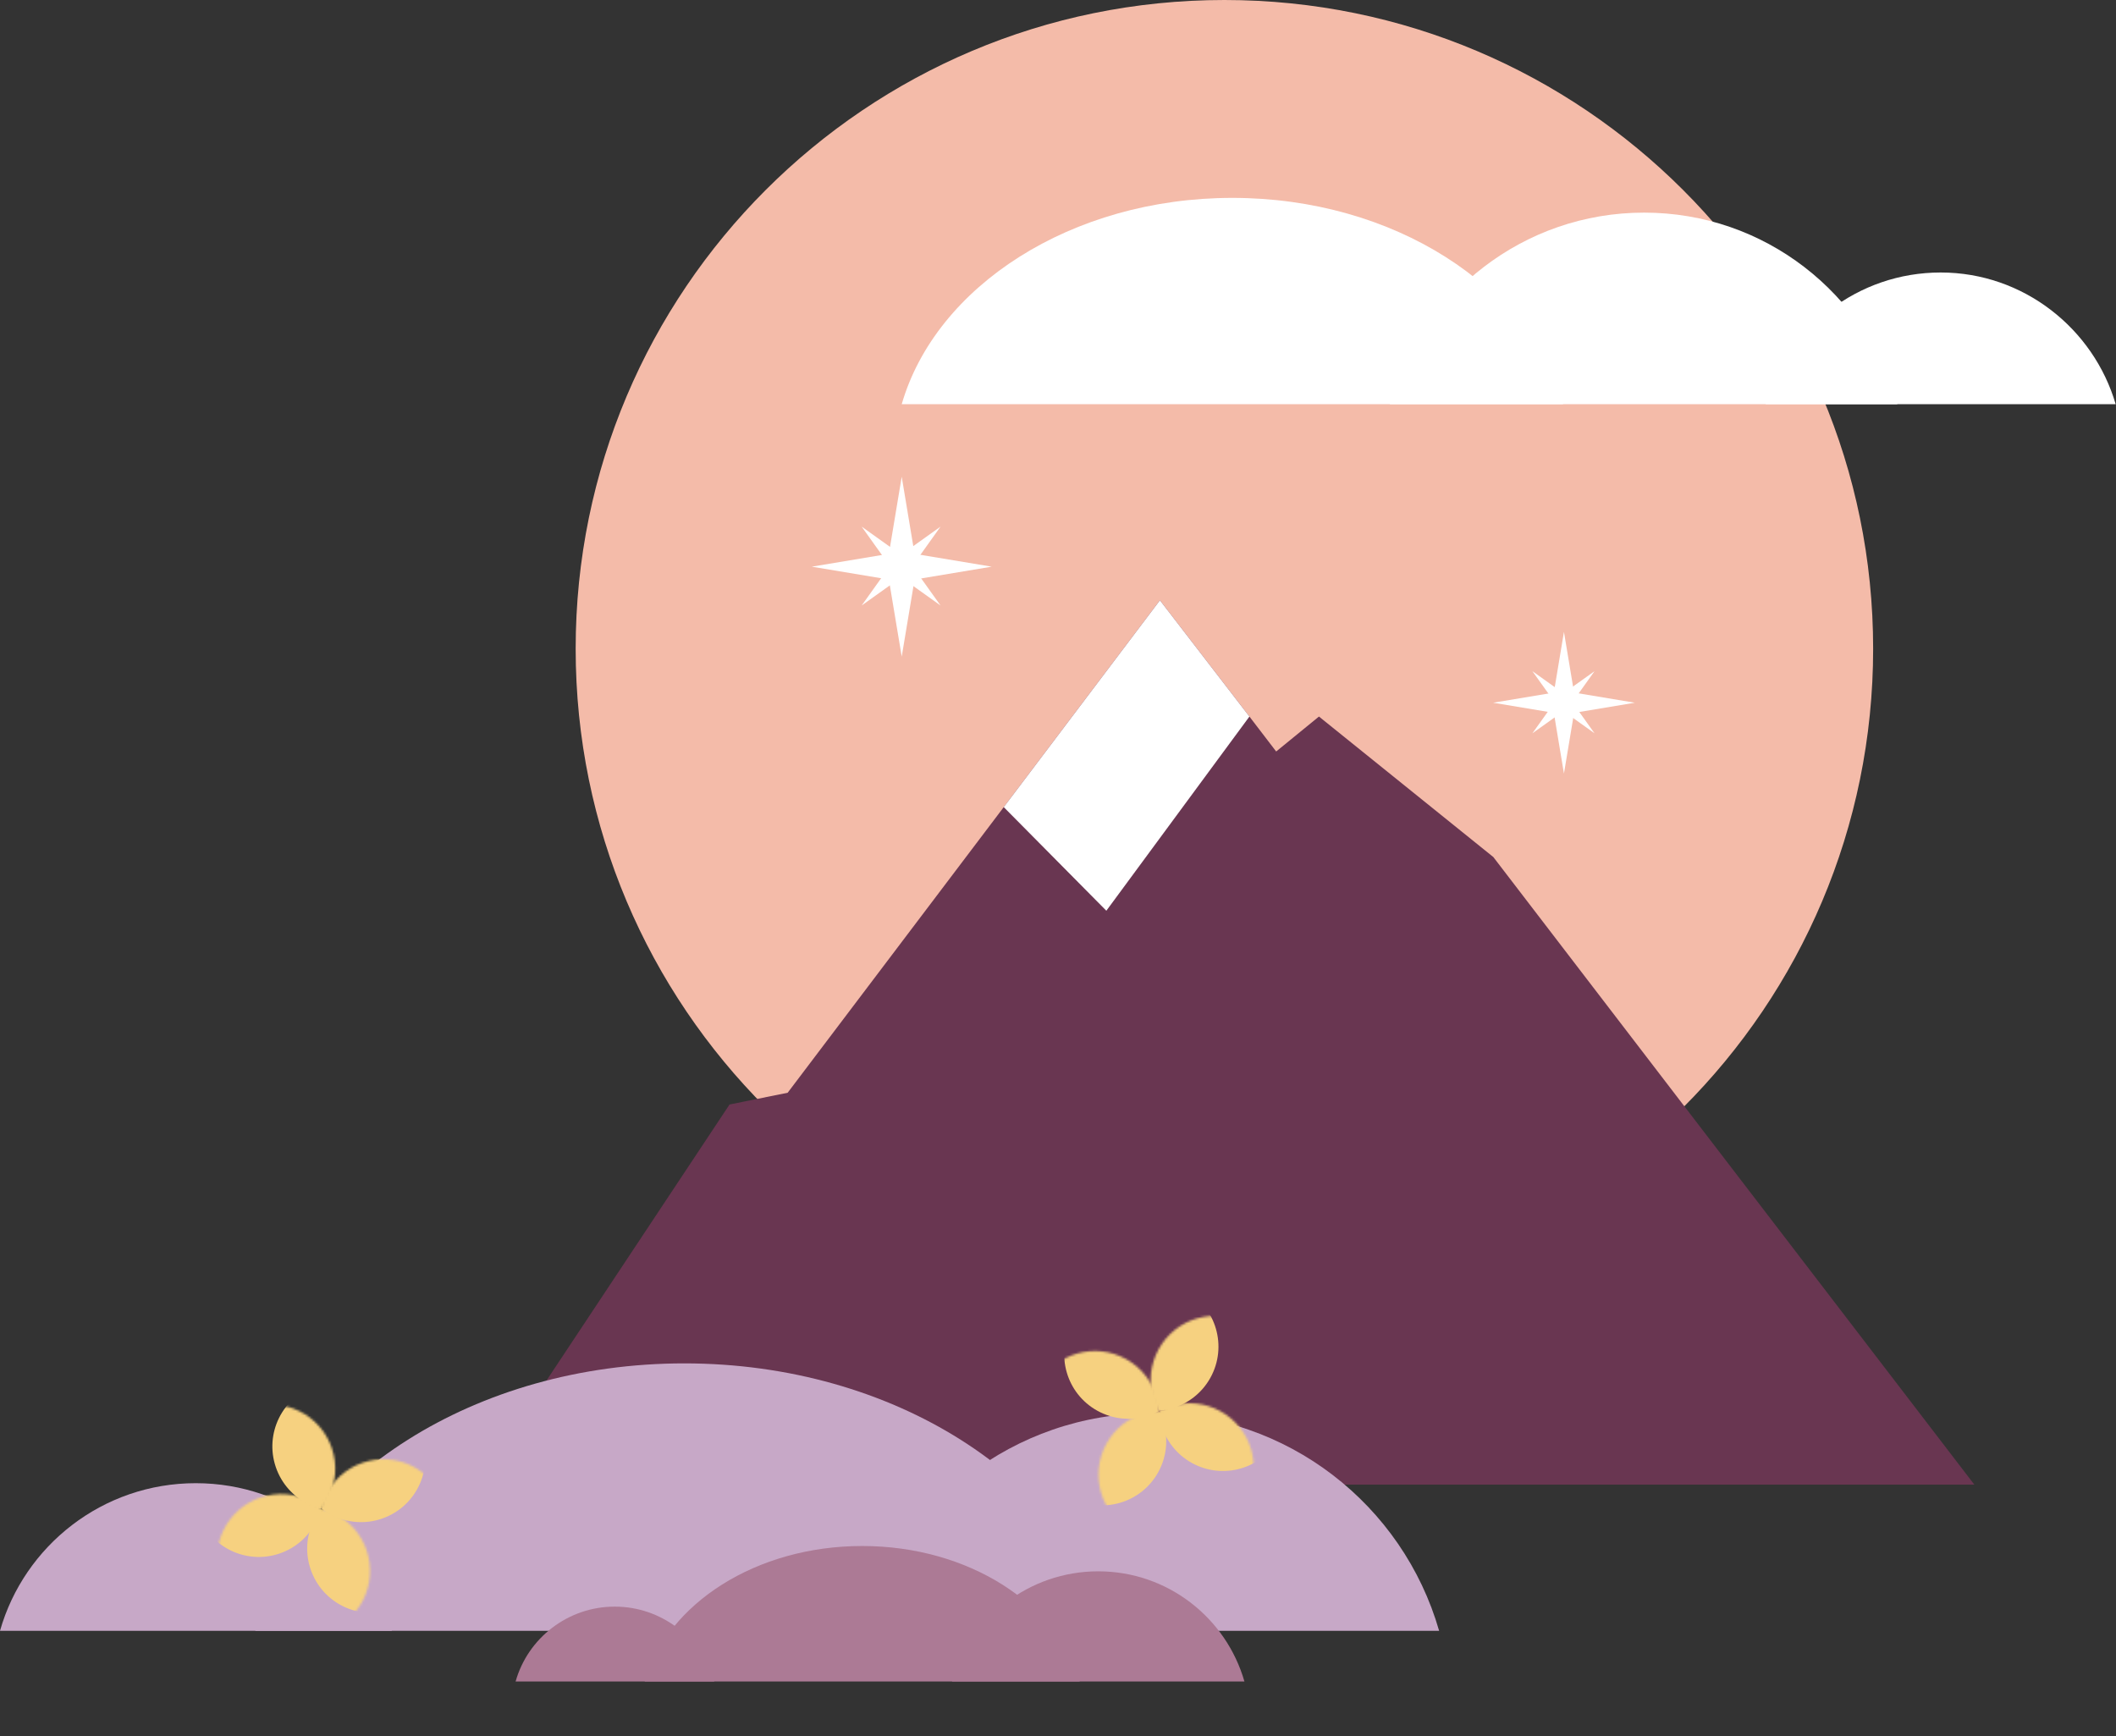
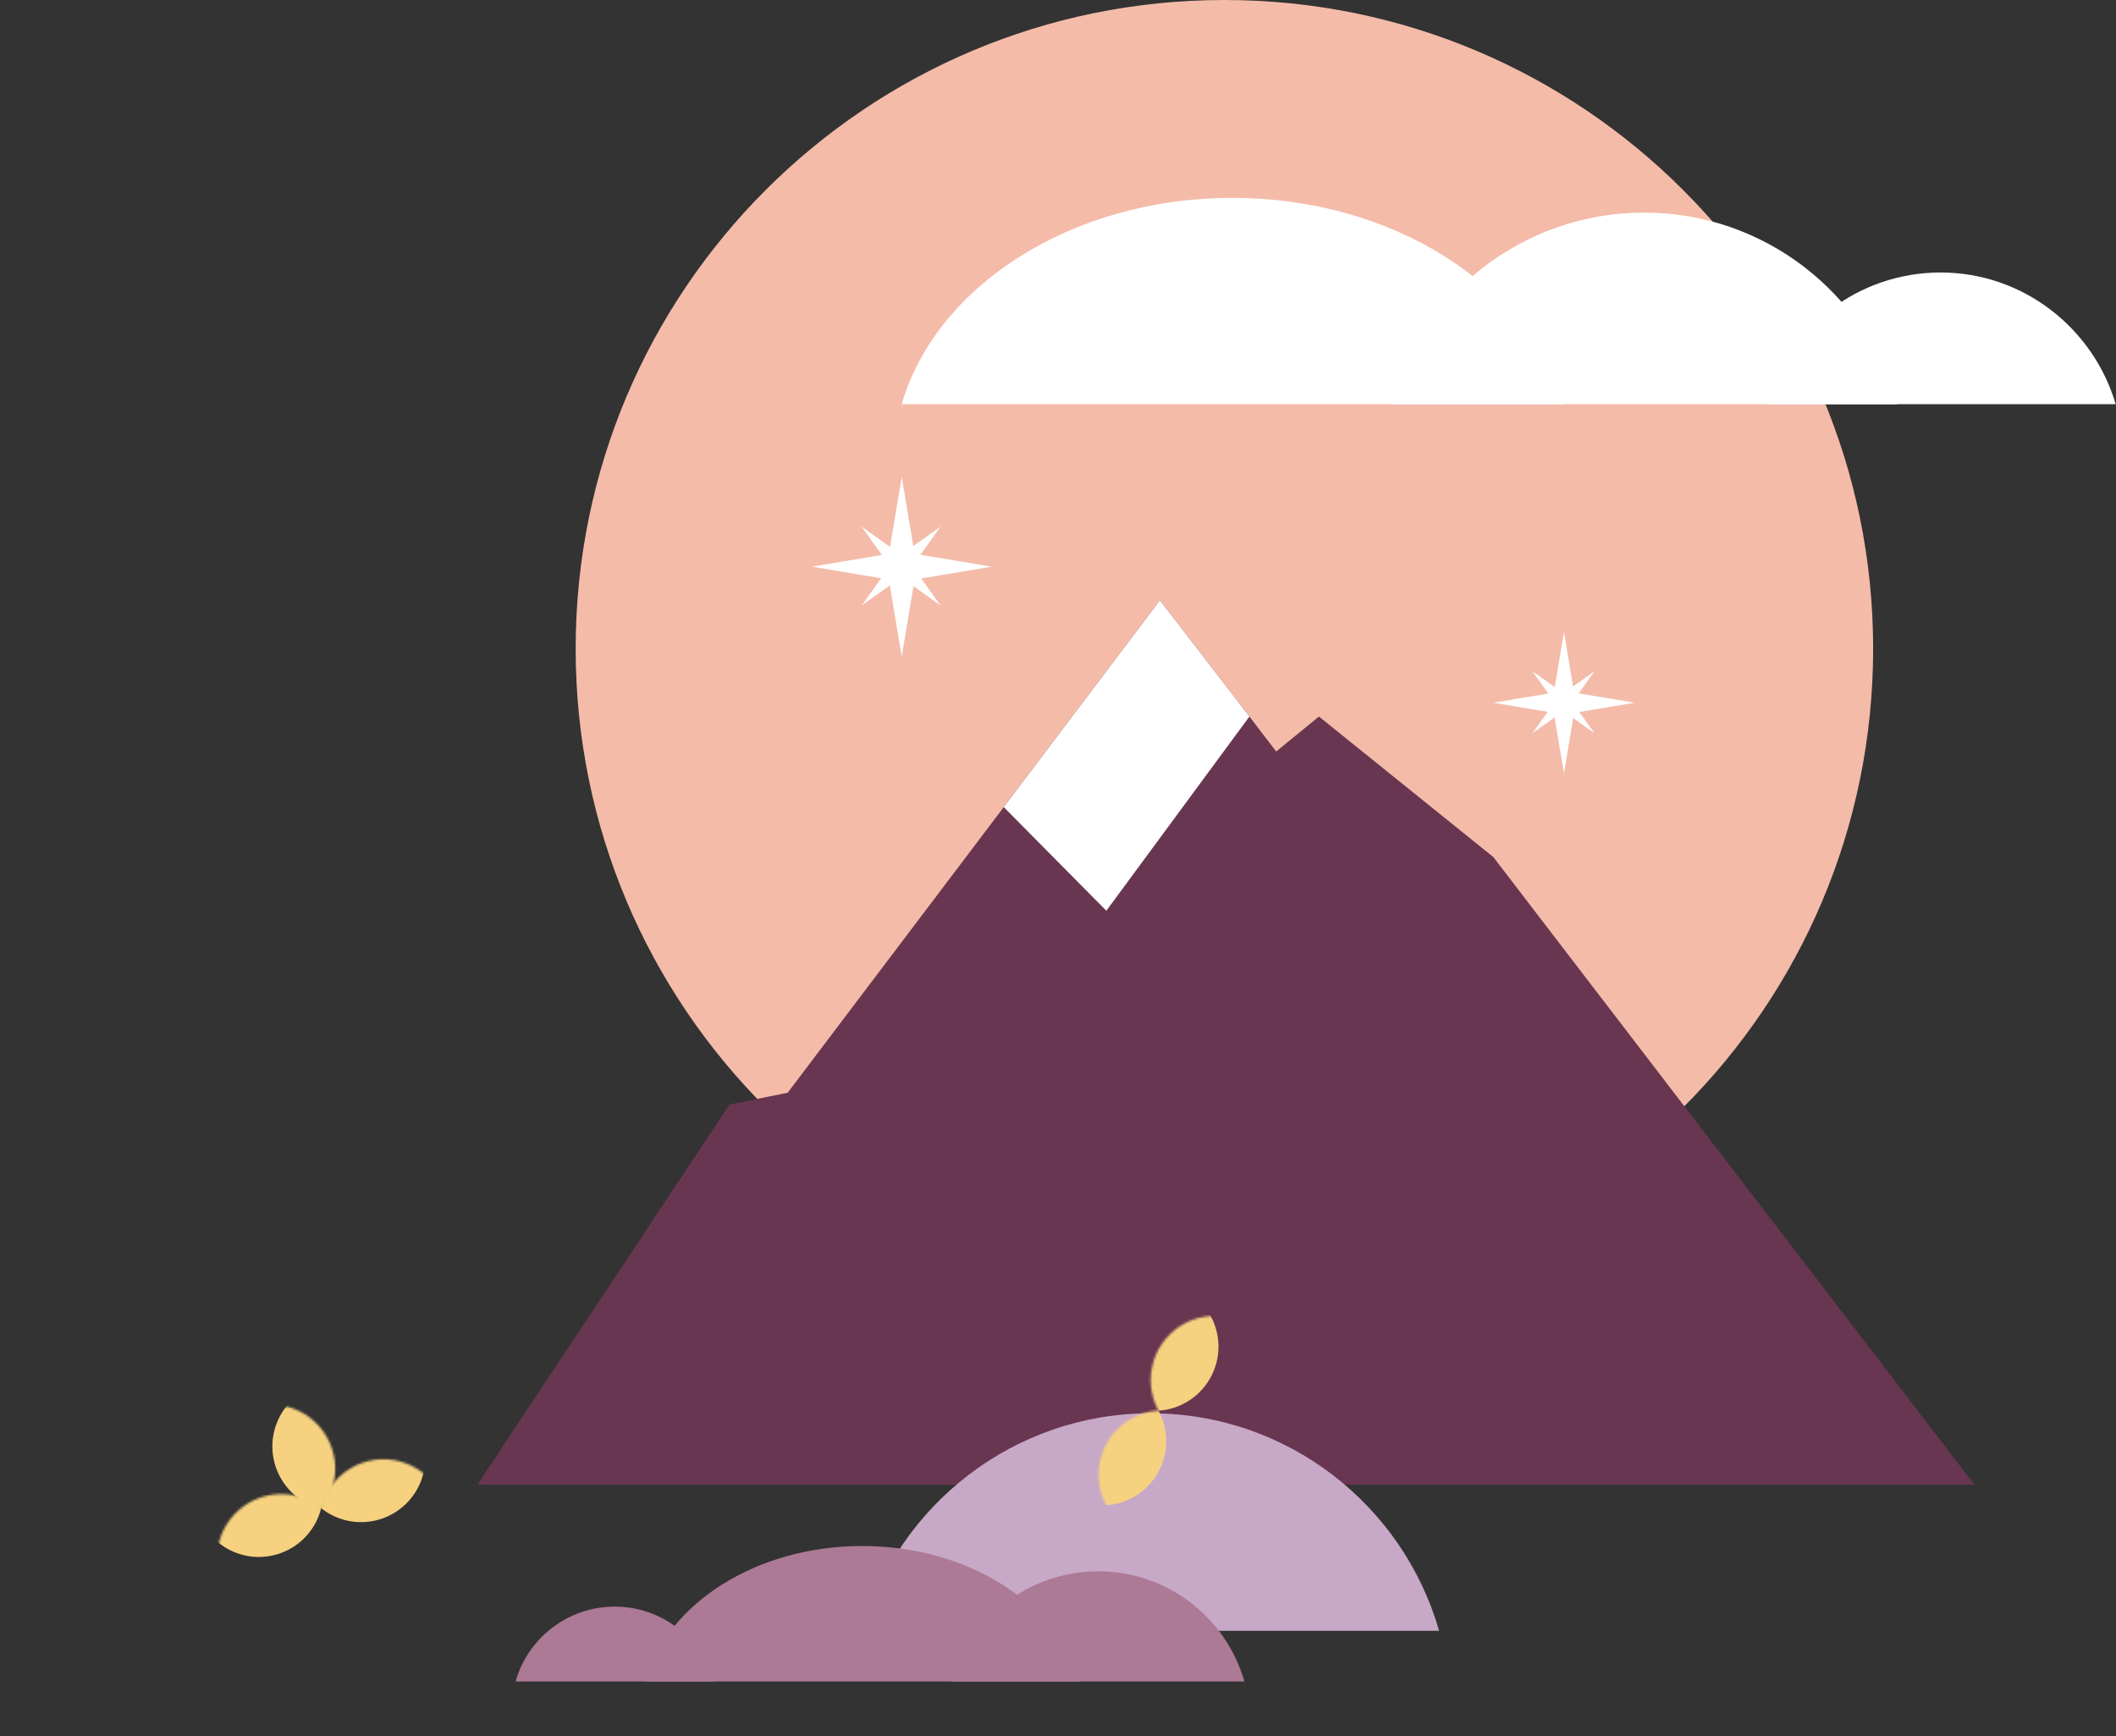
<svg xmlns="http://www.w3.org/2000/svg" width="941" height="772" viewBox="0 0 941 772" fill="none">
  <rect x="0" y="0" width="941" height="772" fill="#333333" stroke="none" />
  <path d="M544.5 577C703.834 577 833 447.834 833 288.5C833 129.166 703.834 0 544.5 0C385.166 0 256 129.166 256 288.5C256 447.834 385.166 577 544.5 577Z" fill="#F4BBA9" />
  <path d="M731.138 94.553C784.795 94.553 829.851 130.598 843.778 179.75H618.088C632.424 130.598 677.48 94.553 731.138 94.553Z" fill="white" />
  <path d="M863.031 121.177C899.895 121.177 931.024 146.163 940.855 179.75H785.207C795.037 145.753 826.167 121.177 863.031 121.177Z" fill="white" />
  <path d="M695.093 179.75C679.937 127.322 619.726 88 548.046 88C476.366 88 416.155 127.322 401 179.75H695.093Z" fill="white" />
  <path d="M878 660.205H212.325L324.434 491.17L350.281 485.937L446.374 358.923L515.827 266.953L555.628 318.647L567.521 334.186L586.549 318.647L664.09 381.123L878 660.205Z" fill="#693651" />
  <path d="M492 405L446.373 358.923L515.827 266.953L555.627 318.647L492 405Z" fill="white" />
-   <path d="M87.055 659.571C45.668 659.571 10.783 687.321 0 725.219H174.268C163.327 687.321 128.441 659.571 87.055 659.571Z" fill="#C7A8C7" />
  <path d="M511.705 628.491C450.814 628.491 399.279 669.402 383.422 725.219H639.987C623.972 669.402 572.595 628.491 511.705 628.491Z" fill="#C7A8C7" />
-   <path d="M113.538 725.219C133.201 657.192 211.217 606.292 304.297 606.292C397.377 606.292 475.394 657.192 495.056 725.219H113.538Z" fill="#C7A8C7" />
  <path d="M273.376 714.462C252.445 714.462 234.685 728.574 229.294 747.761H317.617C312.067 728.574 294.307 714.462 273.376 714.462Z" fill="#AC7A95" />
  <path d="M488.394 698.763C457.473 698.763 431.468 719.536 423.381 747.761H553.408C545.321 719.536 519.315 698.763 488.394 698.763Z" fill="#AC7A95" />
  <path d="M286.695 747.761C296.685 713.193 336.169 687.505 383.423 687.505C430.676 687.505 470.16 713.193 480.15 747.761H286.695Z" fill="#AC7A95" />
  <mask id="mask0_128_3485" style="mask-type:alpha" maskUnits="userSpaceOnUse" x="488" y="627" width="58" height="58">
    <path d="M542.058 669.578C549.683 655.774 544.674 638.403 530.871 630.778C517.067 623.153 499.696 628.161 492.071 641.965C484.446 655.768 489.455 673.14 503.258 680.765C517.062 688.39 534.433 683.381 542.058 669.578Z" fill="#FFD987" />
  </mask>
  <g mask="url(#mask0_128_3485)">
    <circle cx="28.553" cy="28.553" r="28.553" transform="matrix(0.875 0.484 0.484 -0.875 451.274 652.05)" fill="#F6D180" />
  </g>
  <mask id="mask1_128_3485" style="mask-type:alpha" maskUnits="userSpaceOnUse" x="511" y="585" width="58" height="58">
    <path d="M565.283 627.535C572.908 613.731 567.9 596.36 554.096 588.735C540.293 581.11 522.922 586.118 515.297 599.922C507.672 613.725 512.68 631.097 526.484 638.722C540.287 646.347 557.658 641.338 565.283 627.535Z" fill="#FFD987" />
  </mask>
  <g mask="url(#mask1_128_3485)">
    <circle cx="28.553" cy="28.553" r="28.553" transform="matrix(0.875 0.484 0.484 -0.875 474.5 610.007)" fill="#F6D180" />
  </g>
  <mask id="mask2_128_3485" style="mask-type:alpha" maskUnits="userSpaceOnUse" x="458" y="600" width="58" height="58">
    <path d="M473.131 654.347C486.934 661.972 504.305 656.963 511.93 643.16C519.555 629.356 514.547 611.985 500.743 604.36C486.94 596.735 469.569 601.744 461.944 615.547C454.319 629.351 459.327 646.722 473.131 654.347Z" fill="#FFD987" />
  </mask>
  <g mask="url(#mask2_128_3485)">
-     <circle cx="28.553" cy="28.553" r="28.553" transform="matrix(-0.484 0.875 0.875 0.484 490.658 563.565)" fill="#F6D180" />
-   </g>
+     </g>
  <mask id="mask3_128_3485" style="mask-type:alpha" maskUnits="userSpaceOnUse" x="500" y="624" width="58" height="58">
-     <path d="M515.172 677.572C528.975 685.197 546.346 680.188 553.971 666.385C561.596 652.581 556.588 635.21 542.784 627.585C528.981 619.96 511.61 624.968 503.985 638.772C496.36 652.575 501.368 669.947 515.172 677.572Z" fill="#FFD987" />
-   </mask>
+     </mask>
  <g mask="url(#mask3_128_3485)">
    <circle cx="28.553" cy="28.553" r="28.553" transform="matrix(-0.484 0.875 0.875 0.484 532.699 586.79)" fill="#F6D180" />
  </g>
  <mask id="mask4_128_3485" style="mask-type:alpha" maskUnits="userSpaceOnUse" x="96" y="664" width="58" height="58">
    <path d="M134.26 720.002C149.187 714.917 157.166 698.693 152.081 683.766C146.996 668.839 130.772 660.861 115.845 665.946C100.918 671.031 92.94 687.254 98.025 702.181C103.11 717.108 119.333 725.087 134.26 720.002Z" fill="#FFD987" />
  </mask>
  <g mask="url(#mask4_128_3485)">
    <circle cx="28.553" cy="28.553" r="28.553" transform="matrix(0.322 0.947 0.947 -0.322 78.874 645.966)" fill="#F6D180" />
  </g>
  <mask id="mask5_128_3485" style="mask-type:alpha" maskUnits="userSpaceOnUse" x="141" y="648" width="59" height="59">
    <path d="M179.726 704.514C194.653 699.429 202.632 683.206 197.546 668.279C192.461 653.352 176.238 645.373 161.311 650.458C146.384 655.543 138.405 671.766 143.491 686.693C148.576 701.621 164.799 709.599 179.726 704.514Z" fill="#FFD987" />
  </mask>
  <g mask="url(#mask5_128_3485)">
    <circle cx="28.553" cy="28.553" r="28.553" transform="matrix(0.322 0.947 0.947 -0.322 124.34 630.479)" fill="#F6D180" />
  </g>
  <mask id="mask6_128_3485" style="mask-type:alpha" maskUnits="userSpaceOnUse" x="91" y="624" width="59" height="58">
    <path d="M93.501 662.368C98.586 677.295 114.809 685.273 129.736 680.188C144.663 675.103 152.642 658.88 147.557 643.953C142.472 629.026 126.249 621.047 111.322 626.132C96.394 631.217 88.416 647.441 93.501 662.368Z" fill="#FFD987" />
  </mask>
  <g mask="url(#mask6_128_3485)">
    <circle cx="28.553" cy="28.553" r="28.553" transform="matrix(-0.947 0.322 0.322 0.947 167.535 606.982)" fill="#F6D180" />
  </g>
  <mask id="mask7_128_3485" style="mask-type:alpha" maskUnits="userSpaceOnUse" x="107" y="670" width="58" height="58">
-     <path d="M108.987 707.832C114.072 722.759 130.296 730.737 145.223 725.652C160.15 720.567 168.128 704.344 163.043 689.417C157.958 674.49 141.735 666.511 126.808 671.597C111.881 676.682 103.902 692.905 108.987 707.832Z" fill="#FFD987" />
-   </mask>
+     </mask>
  <g mask="url(#mask7_128_3485)">
    <circle cx="28.553" cy="28.553" r="28.553" transform="matrix(-0.947 0.322 0.322 0.947 183.021 652.446)" fill="#F6D180" />
  </g>
  <path d="M401 212L406.713 246.287L441 252L406.713 257.713L401 292L395.287 257.713L361 252L395.287 246.287L401 212Z" fill="white" />
  <path d="M418.27 234.182L405.738 251.726L418.27 269.27L400.727 256.738L383.183 269.27L395.715 251.726L383.183 234.182L400.727 246.715L418.27 234.182Z" fill="white" />
  <path d="M695.5 281L699.999 308.001L727 312.5L699.999 316.999L695.5 344L691.001 316.999L664 312.5L691.001 308.001L695.5 281Z" fill="white" />
  <path d="M709.101 298.469L699.232 312.284L709.101 326.1L695.285 316.231L681.469 326.1L691.338 312.284L681.469 298.469L695.285 308.338L709.101 298.469Z" fill="white" />
</svg>